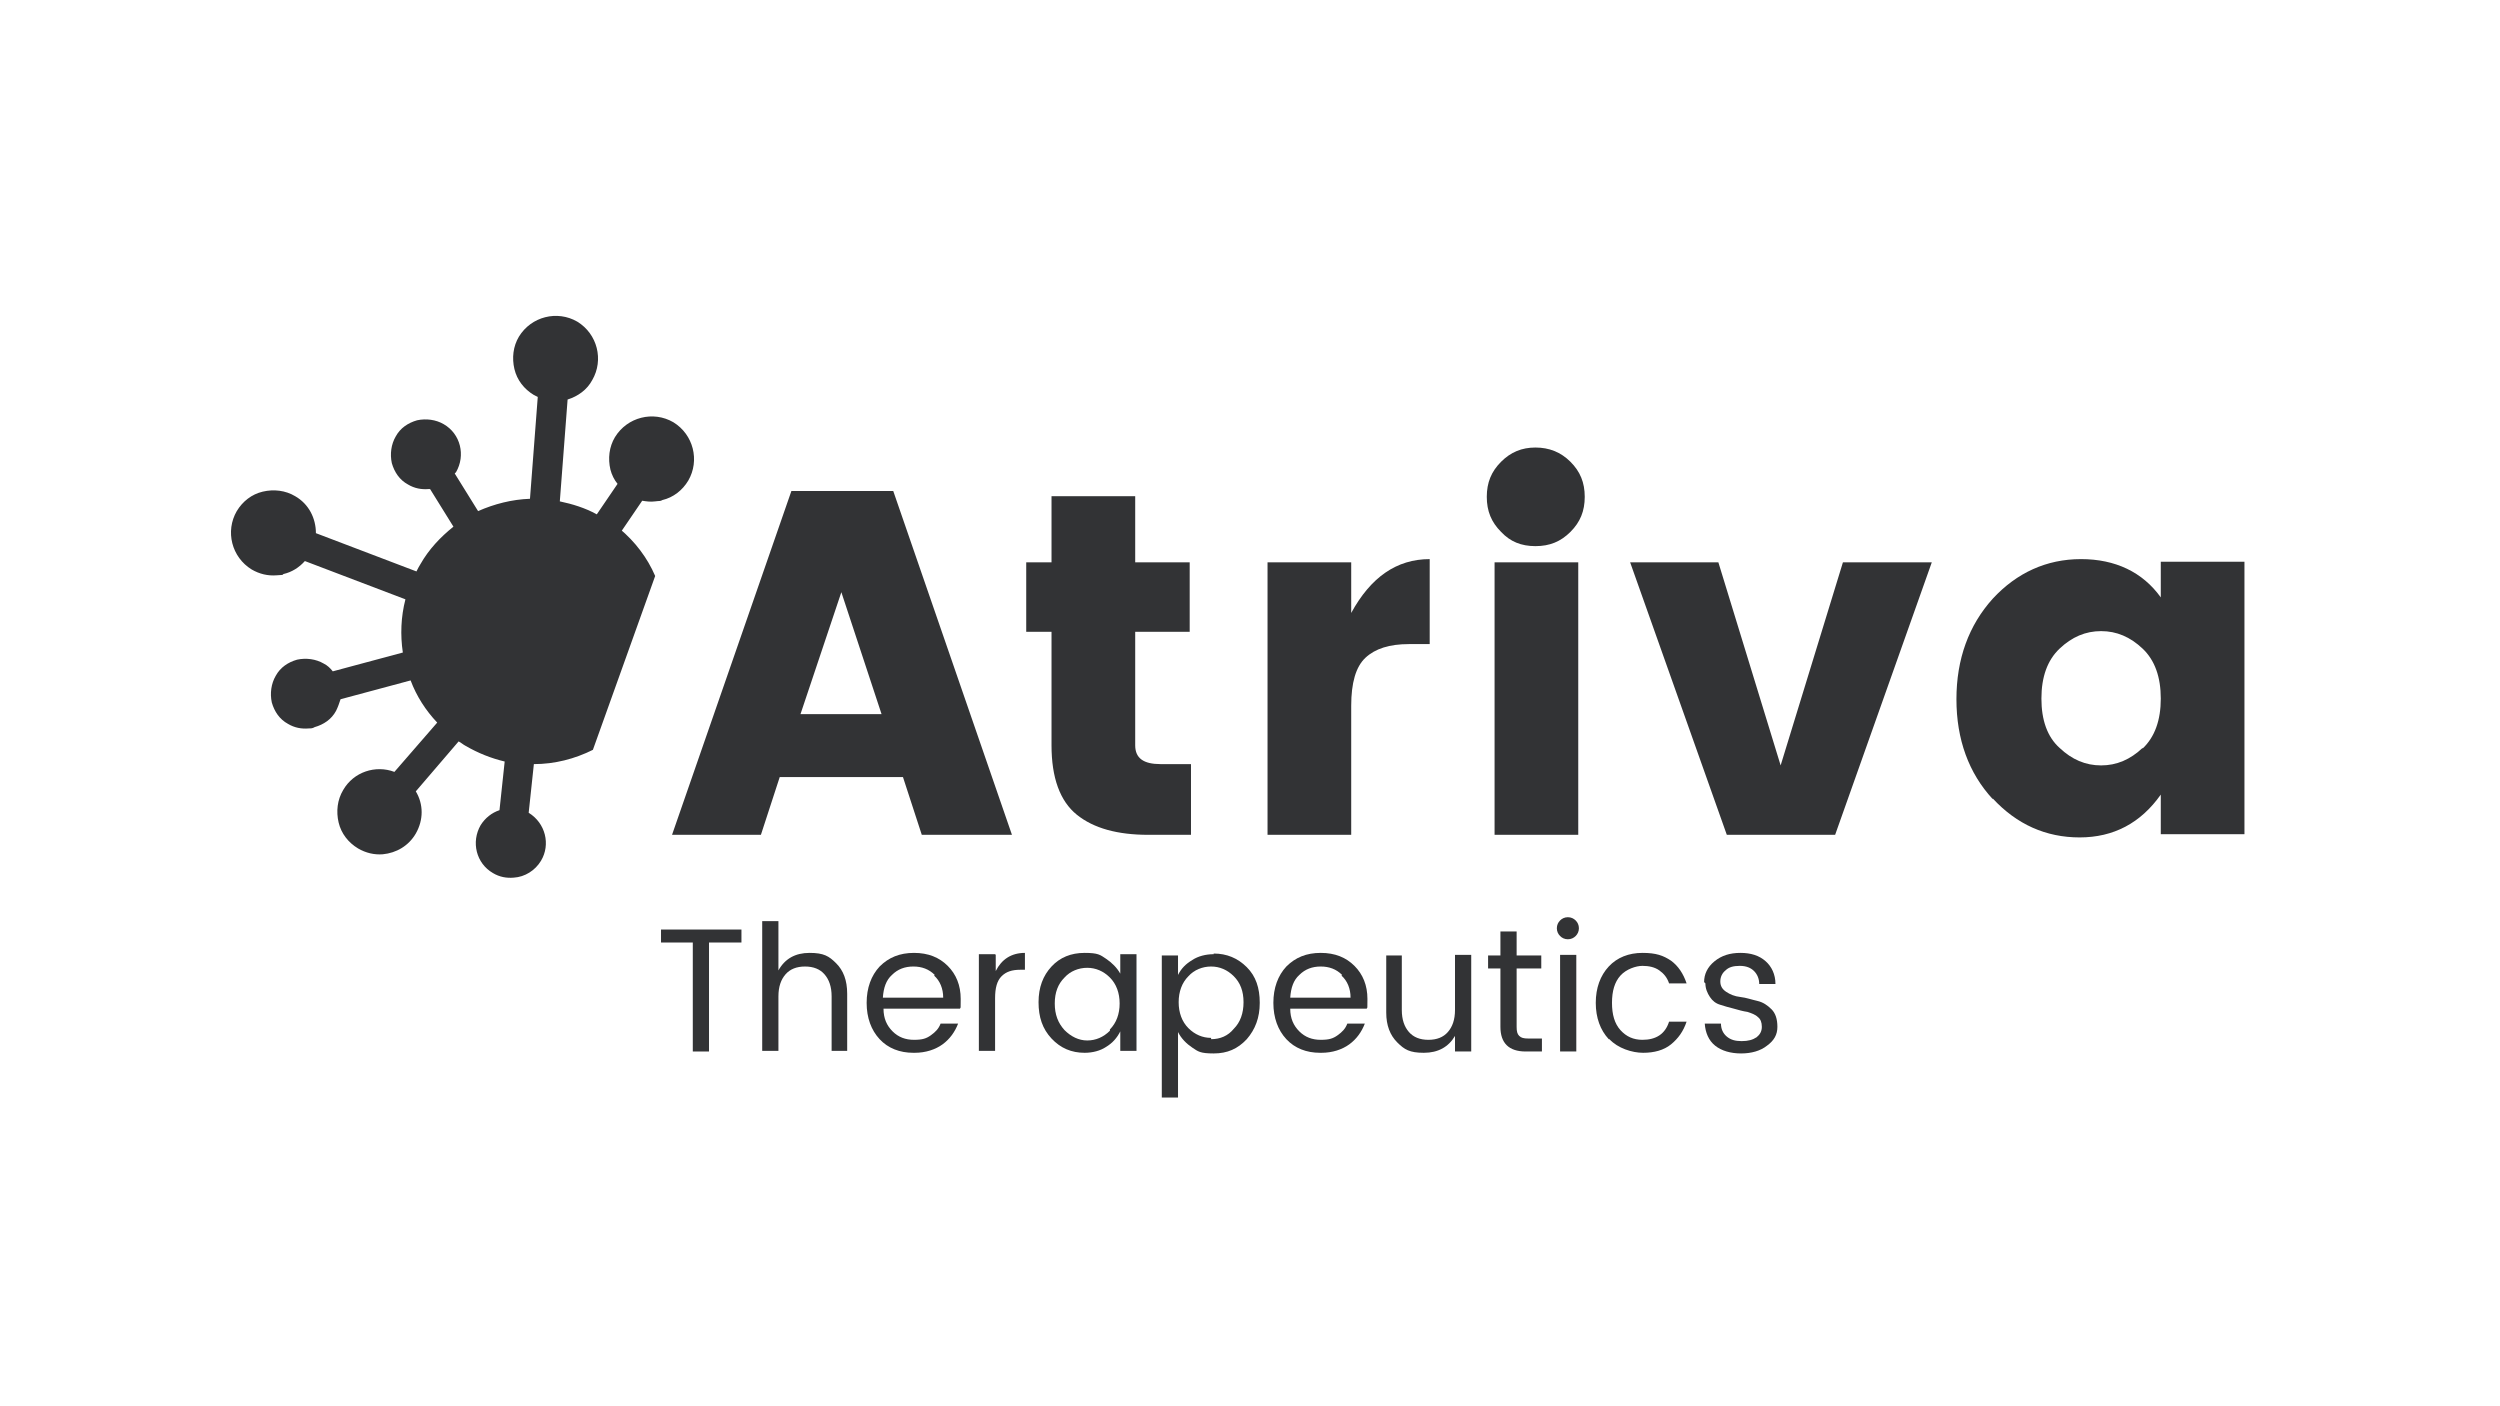
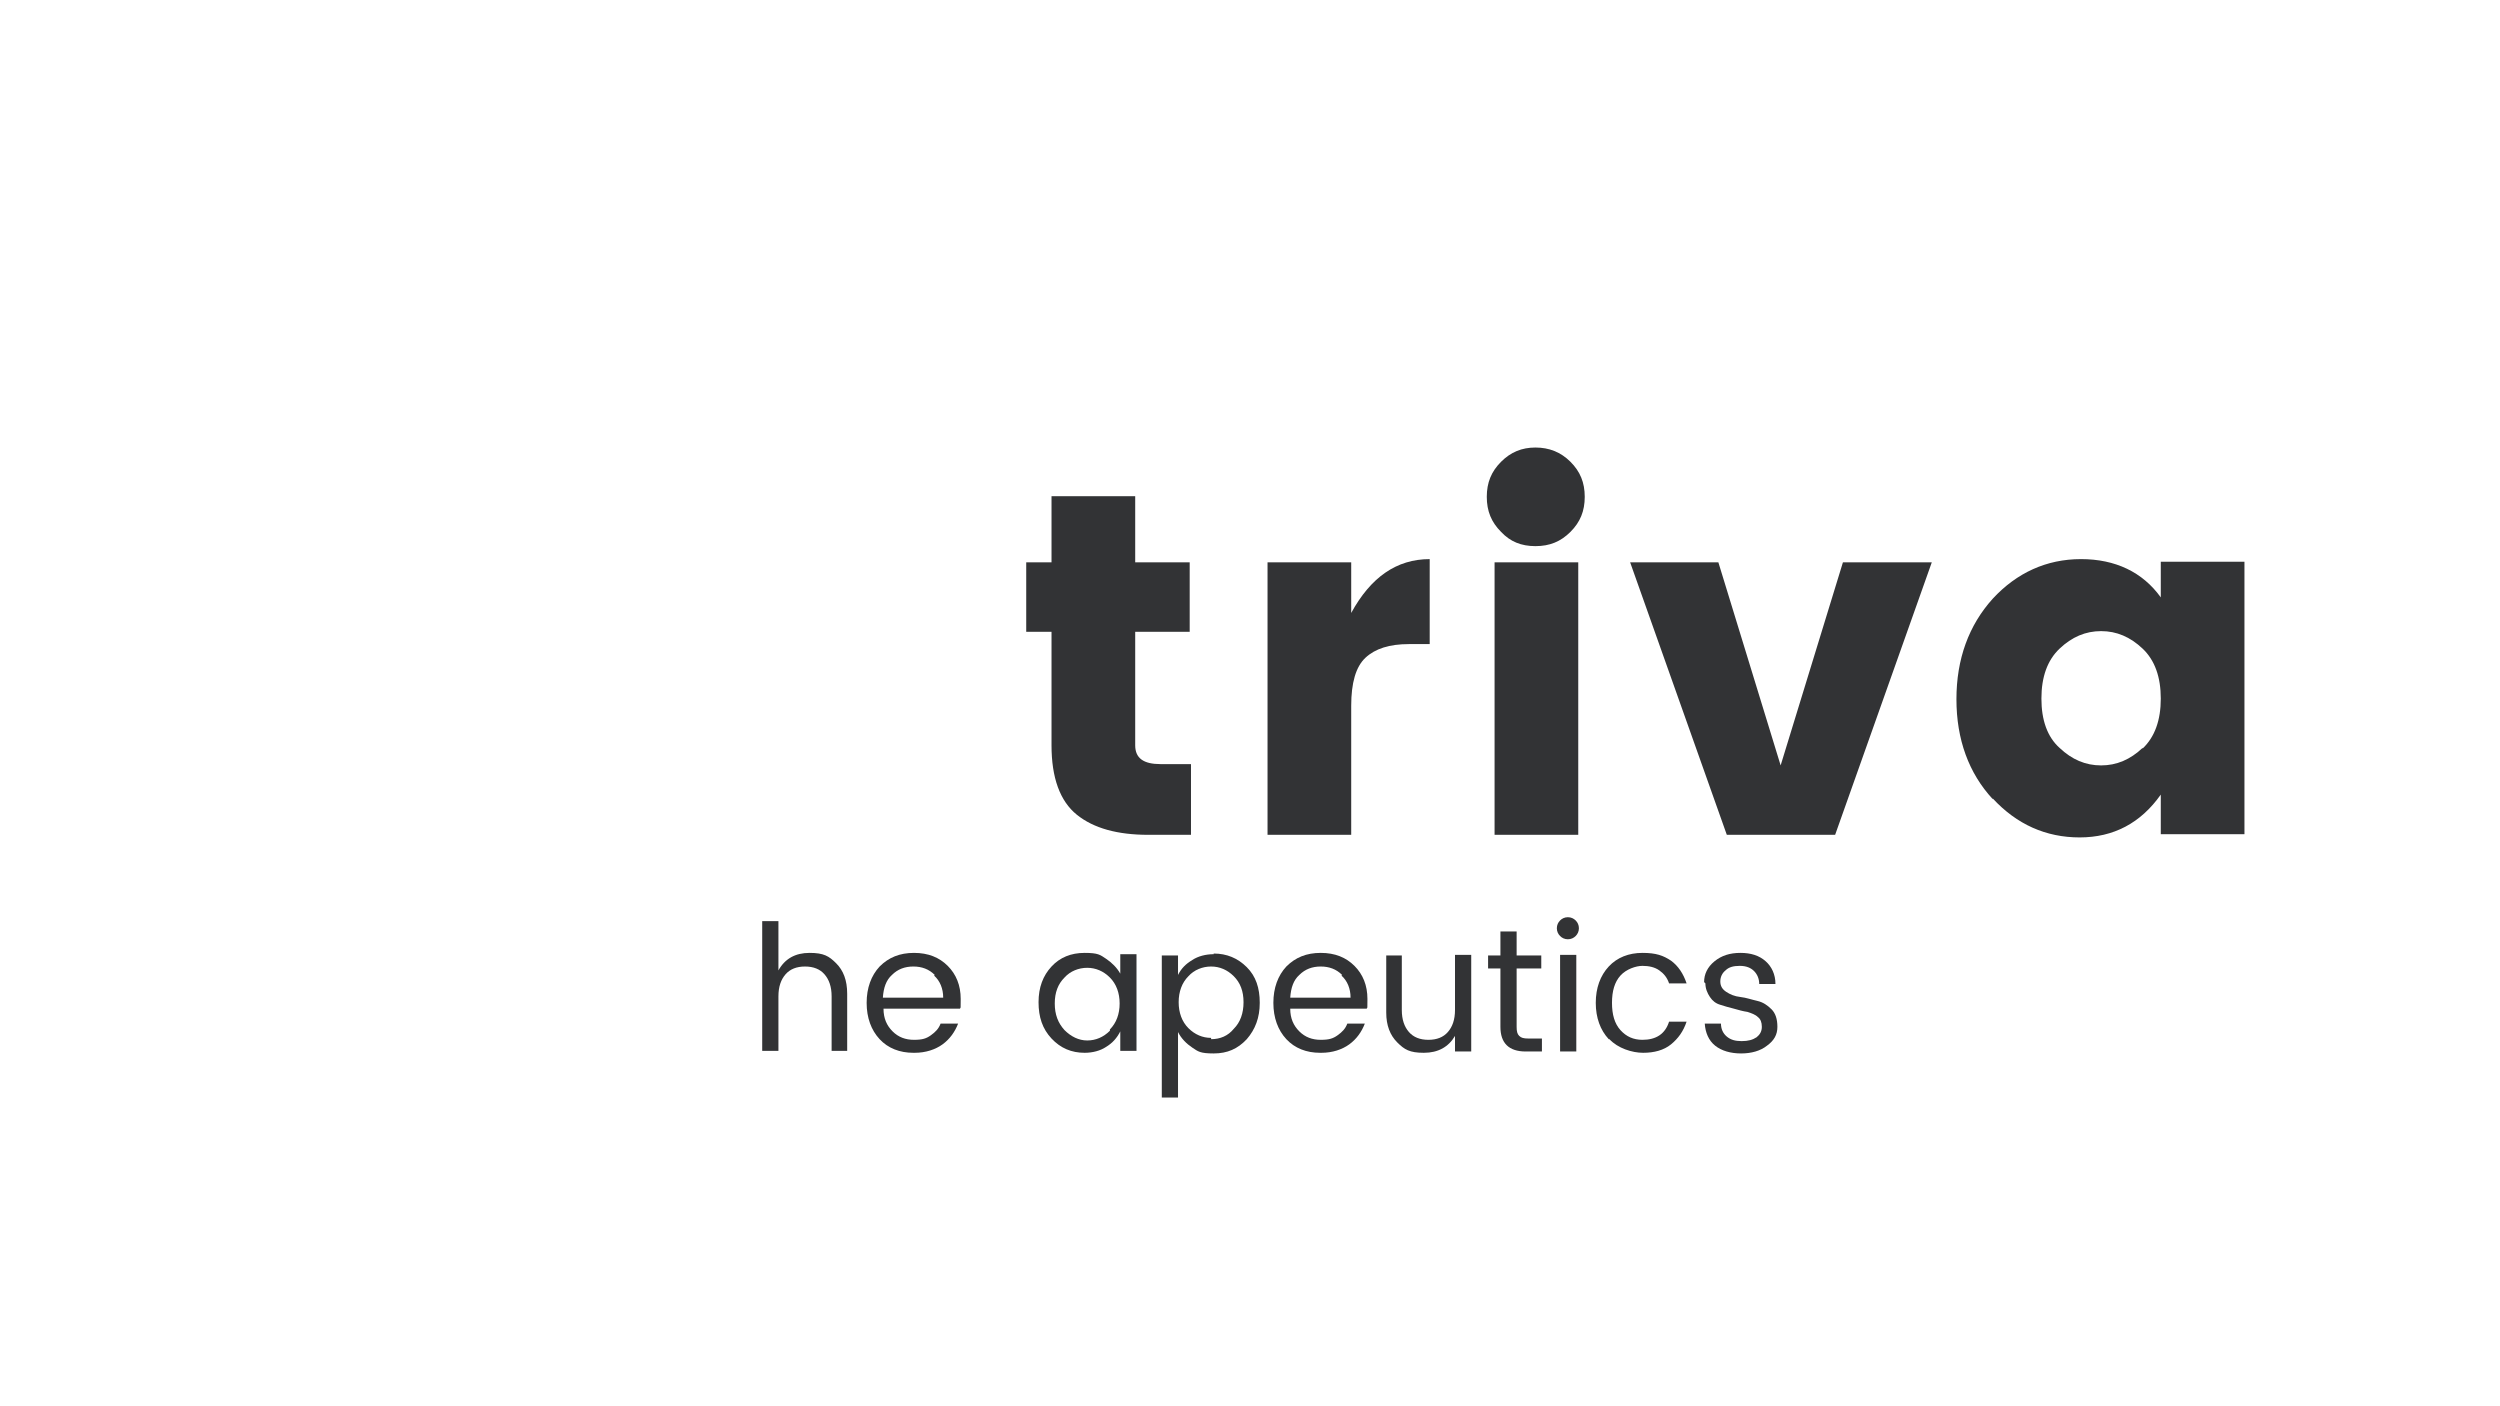
<svg xmlns="http://www.w3.org/2000/svg" width="1920" height="1080" viewBox="0 0 1920 1080" fill="none">
  <g clip-path="url(#clip0_2639_1935)">
-     <path d="M477.267 407.974L493.209 384.557C496.198 385.056 499.686 385.554 503.173 385.056C506.661 384.557 507.159 385.056 508.653 384.059C517.123 382.066 524.097 376.586 528.581 369.112C537.548 353.668 532.566 333.739 517.123 324.272C501.679 315.304 481.751 320.286 472.285 335.731C467.802 343.205 466.805 352.173 468.798 360.643C469.794 364.628 471.787 368.614 474.278 371.604L458.336 395.02C449.368 390.038 439.405 387.049 429.939 385.056L435.917 306.834C443.888 304.343 450.863 299.361 454.849 291.888C463.816 276.443 458.834 256.514 443.39 247.047C427.946 238.079 408.019 243.062 398.553 258.507C394.069 265.98 393.073 274.948 395.066 283.418C397.058 291.888 402.539 298.863 410.011 303.347C411.008 303.845 412.004 304.343 413.001 304.841L407.022 383.063C393.073 383.561 379.622 387.049 367.167 392.529L349.232 363.632C349.232 363.632 349.73 363.134 350.228 362.636C357.701 349.682 353.716 333.24 340.763 325.767C334.785 322.279 327.312 321.283 320.337 322.778C313.362 324.77 307.384 328.756 303.897 335.233C300.409 341.212 299.413 348.685 300.908 355.66C302.9 362.636 306.886 368.614 313.362 372.102C318.344 375.091 323.824 376.088 329.304 375.589C329.304 375.589 329.803 375.589 330.301 375.589L348.236 404.486C338.272 412.458 329.304 421.924 322.828 433.383C321.832 434.878 320.835 436.871 319.839 438.864L242.619 409.469C242.619 398.01 237.139 387.049 226.677 381.07C219.204 376.586 210.237 375.589 201.767 377.582C193.298 379.575 186.324 385.056 181.84 392.529C172.872 407.974 177.854 427.903 193.298 437.369C199.277 440.857 205.753 442.352 212.229 441.853C218.706 441.355 216.215 441.853 217.71 440.857C224.186 439.362 229.666 435.875 234.15 430.892L311.37 460.288C307.882 473.74 307.384 487.69 309.377 501.142L255.572 515.591C253.579 513.099 251.587 511.107 248.597 509.612C242.619 506.124 235.146 505.128 228.172 506.623C221.197 508.615 215.219 512.601 211.731 519.078C208.244 525.057 207.248 532.53 208.742 539.505C210.735 546.48 214.72 552.459 221.197 555.947C226.179 558.936 231.659 559.933 237.139 559.434C238.634 559.434 240.128 559.434 241.623 558.438C248.597 556.445 254.576 552.459 258.063 545.982C259.558 542.993 260.554 540.004 261.55 537.014L315.355 522.566C319.839 534.523 326.813 545.484 335.781 554.95L302.9 592.815C288.453 587.335 271.514 592.815 263.543 606.766C259.059 614.239 258.063 623.207 260.056 631.677C262.049 640.147 267.529 647.122 275.002 651.606C280.98 655.094 287.456 656.588 293.933 656.09C304.395 655.094 313.86 649.613 319.341 640.147C325.319 629.684 325.319 617.727 319.341 607.762L352.221 569.399C354.214 570.395 355.709 571.89 357.701 572.886C367.167 578.367 377.131 582.353 387.593 584.844L383.607 622.211C377.629 624.204 372.647 628.189 369.16 633.67C361.687 646.624 365.672 663.065 378.625 670.539C383.607 673.528 389.087 674.524 394.567 674.026C403.037 673.528 411.008 668.546 415.492 661.072C422.964 648.617 418.979 632.175 406.026 624.204L410.011 586.837C425.954 586.837 441.397 582.851 455.347 575.876L503.173 442.352C497.195 428.401 487.729 415.946 475.773 405.981L477.267 407.974Z" fill="#323335" />
-     <path d="M507.657 723.849V713.884H569.433V723.849H544.523V807.55H532.068V723.849H507.159H507.657Z" fill="#323335" />
    <path d="M597.83 707.407V745.272C602.811 736.304 610.783 731.82 621.743 731.82C632.703 731.82 636.688 734.311 642.169 739.792C647.649 745.272 650.638 752.746 650.638 763.208V807.052H638.681V765.201C638.681 757.728 636.688 752.247 633.201 748.262C629.714 744.276 624.732 742.283 618.255 742.283C611.779 742.283 606.797 744.276 603.31 748.262C599.822 752.247 597.83 757.728 597.83 765.201V807.052H585.375V707.407H597.83Z" fill="#323335" />
    <path d="M701.453 808.547C690.991 808.547 682.024 805.059 675.547 798.084C669.071 791.109 665.583 781.643 665.583 770.183C665.583 758.724 669.071 749.258 675.547 742.283C682.522 735.308 690.991 731.82 701.951 731.82C712.912 731.82 721.381 735.308 727.857 741.785C734.334 748.261 737.821 756.731 737.821 767.194C737.821 777.657 737.821 772.176 737.323 774.667H678.536C678.536 782.141 681.027 787.621 685.511 792.105C689.995 796.589 695.475 798.582 701.951 798.582C708.428 798.582 711.417 797.586 714.904 795.095C718.392 792.603 720.883 790.112 722.377 786.127H735.828C733.337 792.603 729.352 798.084 723.872 802.07C718.392 806.056 710.919 808.547 702.45 808.547H701.453ZM717.894 748.76C713.41 744.276 707.93 742.283 701.453 742.283C694.977 742.283 689.497 744.276 685.013 748.76C680.529 752.745 678.536 758.724 678.038 766.198H724.37C724.37 759.222 721.879 753.244 717.395 749.258L717.894 748.76Z" fill="#323335" />
-     <path d="M764.724 733.315V745.77C769.207 736.802 776.68 731.82 787.142 731.82V744.774H783.655C777.178 744.774 772.695 746.269 769.207 749.756C765.72 753.244 764.225 758.724 764.225 766.696V807.052H751.771V732.817H764.225L764.724 733.315Z" fill="#323335" />
    <path d="M807.568 797.586C800.593 790.112 797.604 781.144 797.604 769.685C797.604 758.226 801.092 749.258 807.568 742.283C814.045 735.308 822.514 731.82 832.976 731.82C843.438 731.82 844.932 733.315 849.416 736.304C853.9 739.293 857.885 743.279 860.376 747.763V732.817H872.831V807.052H860.376V792.105C857.885 797.087 854.398 801.073 849.416 804.063C844.932 807.052 838.954 808.547 832.976 808.547C823.012 808.547 814.543 805.059 807.568 797.586ZM852.405 790.611C857.387 785.628 859.878 778.653 859.878 770.682C859.878 762.71 857.387 755.735 852.405 750.753C847.423 745.77 841.445 743.279 834.969 743.279C828.492 743.279 822.016 745.77 817.532 750.753C812.55 755.735 810.059 762.212 810.059 770.682C810.059 779.151 812.55 785.628 817.532 791.109C822.514 796.091 828.492 799.08 834.969 799.08C841.445 799.08 847.423 796.589 852.405 791.607V790.611Z" fill="#323335" />
    <path d="M932.116 732.318C942.08 732.318 950.549 735.806 957.524 742.781C964.498 749.756 967.487 758.724 967.487 770.183C967.487 781.643 964 790.611 957.524 798.084C950.549 805.557 942.578 809.045 932.116 809.045C921.654 809.045 920.159 807.55 915.675 804.561C911.192 801.572 907.206 797.586 904.715 792.604V842.924H892.26V733.813H904.715V748.76C907.206 743.778 910.694 740.29 915.675 737.301C920.159 734.311 926.138 732.817 932.116 732.817V732.318ZM930.123 798.084C937.098 798.084 943.076 795.593 947.56 790.112C952.542 785.13 955.033 778.155 955.033 769.685C955.033 761.215 952.542 754.738 947.56 749.756C942.578 744.774 936.599 742.283 930.123 742.283C923.647 742.283 917.17 744.774 912.686 749.756C907.704 754.738 905.213 761.714 905.213 769.685C905.213 777.657 907.704 784.632 912.686 789.614C917.668 794.596 923.647 797.088 930.123 797.088V798.084Z" fill="#323335" />
    <path d="M1013.82 808.547C1003.36 808.547 994.39 805.059 987.913 798.084C981.437 791.109 977.949 781.643 977.949 770.183C977.949 758.724 981.437 749.258 987.913 742.283C994.888 735.308 1003.36 731.82 1014.32 731.82C1025.28 731.82 1033.75 735.308 1040.22 741.785C1046.7 748.261 1050.19 756.731 1050.19 767.194C1050.19 777.657 1050.19 772.176 1049.69 774.667H990.902C990.902 782.141 993.393 787.621 997.877 792.105C1002.36 796.589 1007.84 798.582 1014.32 798.582C1020.79 798.582 1023.78 797.586 1027.27 795.095C1030.76 792.603 1033.25 790.112 1034.74 786.127H1048.19C1045.7 792.603 1041.72 798.084 1036.24 802.07C1030.76 806.056 1023.28 808.547 1014.82 808.547H1013.82ZM1030.76 748.76C1026.27 744.276 1020.79 742.283 1014.32 742.283C1007.84 742.283 1002.36 744.276 997.877 748.76C993.393 752.745 991.401 758.724 990.902 766.198H1037.23C1037.23 759.222 1034.74 753.244 1030.26 749.258L1030.76 748.76Z" fill="#323335" />
    <path d="M1117.44 733.315H1129.9V807.55H1117.44V795.593C1112.46 804.063 1104.49 808.547 1093.53 808.547C1082.57 808.547 1078.58 806.056 1073.1 800.575C1067.62 795.095 1064.63 787.621 1064.63 777.657V733.813H1076.59V775.664C1076.59 783.137 1078.58 788.618 1082.07 792.603C1085.56 796.589 1090.54 798.582 1097.02 798.582C1103.49 798.582 1108.48 796.589 1111.96 792.603C1115.45 788.618 1117.44 783.137 1117.44 775.664V733.813V733.315Z" fill="#323335" />
    <path d="M1174.24 797.586H1184.2V807.55H1171.75C1158.79 807.55 1152.32 801.073 1152.32 788.618V743.777H1142.85V733.813H1152.32V715.379H1164.77V733.813H1183.7V743.777H1164.77V788.618C1164.77 792.105 1165.27 794.098 1166.76 795.593C1168.26 797.088 1170.25 797.586 1173.74 797.586H1174.24Z" fill="#323335" />
    <path d="M1210.11 718.866C1208.61 720.361 1206.62 721.357 1204.13 721.357C1201.64 721.357 1199.64 720.361 1198.15 718.866C1196.66 717.372 1195.66 715.379 1195.66 712.888C1195.66 710.396 1196.66 708.404 1198.15 706.909C1199.64 705.414 1201.64 704.418 1204.13 704.418C1206.62 704.418 1208.61 705.414 1210.11 706.909C1211.6 708.404 1212.6 710.396 1212.6 712.888C1212.6 715.379 1211.6 717.372 1210.11 718.866ZM1198.15 807.55V733.315H1210.6V807.55H1198.15Z" fill="#323335" />
    <path d="M1235.51 798.084C1229.04 791.109 1225.55 781.643 1225.55 770.183C1225.55 758.724 1229.04 749.258 1235.51 742.283C1241.99 735.308 1250.96 731.82 1261.42 731.82C1271.88 731.82 1277.36 733.813 1283.34 737.799C1288.82 741.785 1292.81 747.763 1295.3 755.237H1281.85C1280.35 750.753 1277.86 747.763 1274.37 745.272C1270.89 742.781 1266.4 741.785 1261.42 741.785C1256.44 741.785 1248.97 744.276 1244.48 749.258C1240 754.24 1238.01 761.215 1238.01 770.183C1238.01 779.151 1240 786.127 1244.48 791.109C1248.97 796.091 1254.45 798.582 1261.42 798.582C1271.88 798.582 1278.86 794.098 1281.85 784.632H1295.3C1292.81 792.105 1288.82 797.586 1283.34 802.07C1277.86 806.554 1270.39 808.547 1261.92 808.547C1253.45 808.547 1242.49 805.059 1236.01 798.084H1235.51Z" fill="#323335" />
    <path d="M1308.75 754.24C1308.75 748.261 1311.24 742.781 1316.72 738.297C1322.2 733.813 1328.68 731.82 1336.65 731.82C1344.62 731.82 1351.09 733.813 1356.08 738.297C1360.56 742.283 1363.55 748.261 1363.55 755.735H1351.09C1351.09 751.749 1349.6 748.261 1347.11 745.77C1344.62 743.279 1341.13 741.785 1336.15 741.785C1331.17 741.785 1327.68 742.781 1325.19 745.272C1322.7 747.265 1321.2 750.254 1321.2 753.742C1321.2 757.23 1322.7 759.721 1325.69 761.714C1328.68 763.706 1332.16 765.201 1336.65 765.699C1341.13 766.198 1345.12 767.692 1349.6 768.689C1354.08 769.685 1357.57 772.176 1360.56 775.166C1363.55 778.155 1365.04 782.639 1365.04 788.618C1365.04 794.596 1362.55 799.08 1357.07 803.066C1352.09 807.052 1345.12 809.045 1337.15 809.045C1329.17 809.045 1322.2 807.052 1317.22 803.066C1312.24 799.08 1309.74 793.102 1309.25 786.127H1321.7C1321.7 790.112 1323.2 793.6 1326.19 796.091C1329.17 798.582 1332.66 799.579 1337.64 799.579C1342.63 799.579 1346.11 798.582 1349.1 796.589C1351.59 794.596 1353.09 792.105 1353.09 788.618C1353.09 785.13 1352.09 782.639 1350.1 781.144C1348.11 779.151 1345.12 778.155 1342.13 777.158C1338.64 776.66 1335.15 775.664 1331.67 774.667C1327.68 773.671 1324.19 772.675 1321.2 771.678C1317.72 770.682 1315.22 768.689 1313.23 765.699C1311.24 762.71 1309.74 759.222 1309.74 755.237L1308.75 754.24Z" fill="#323335" />
-     <path d="M707.93 641.143L693.482 596.801H598.826L584.378 641.143H516.126L607.793 377.084H686.009L777.178 641.143H708.428H707.93ZM614.768 548.473H677.042L646.154 454.807L614.768 548.473Z" fill="#323335" />
    <path d="M891.762 586.837H914.679V641.143H881.798C858.383 641.143 839.95 636.161 826.997 625.698C814.044 615.235 807.568 597.299 807.568 572.388V485.199H788.138V431.889H807.568V381.07H871.835V431.889H913.683V485.199H871.835V572.388C871.835 582.353 878.311 586.837 891.264 586.837H891.762Z" fill="#323335" />
    <path d="M1037.73 431.889V470.75C1052.68 443.348 1072.61 429.397 1098.01 429.397V494.665H1082.07C1067.13 494.665 1056.17 498.153 1048.69 505.128C1041.22 512.103 1037.73 524.558 1037.73 541.996V641.143H973.466V431.889H1037.73Z" fill="#323335" />
    <path d="M1206.12 408.472C1198.65 415.945 1190.18 419.433 1179.22 419.433C1168.26 419.433 1159.79 415.945 1152.81 408.472C1145.34 400.999 1141.85 392.529 1141.85 381.568C1141.85 370.607 1145.34 362.137 1152.81 354.664C1160.29 347.19 1168.76 343.703 1179.22 343.703C1189.68 343.703 1198.65 347.19 1206.12 354.664C1213.59 362.137 1217.08 370.607 1217.08 381.568C1217.08 392.529 1213.59 400.999 1206.12 408.472ZM1147.83 641.143V431.889H1212.1V641.143H1147.83Z" fill="#323335" />
    <path d="M1251.46 431.889H1319.71L1367.53 587.833L1415.36 431.889H1483.61L1409.38 641.143H1326.19L1251.95 431.889H1251.46Z" fill="#323335" />
    <path d="M1530.44 613.741C1512.01 593.812 1502.54 567.904 1502.54 537.014C1502.54 506.124 1512.01 480.216 1530.44 459.789C1548.88 439.86 1571.79 429.397 1598.2 429.397C1624.6 429.397 1645.53 439.362 1659.48 458.793V431.39H1723.74V640.645H1659.48V610.253C1644.03 632.175 1623.11 643.136 1597.2 643.136C1571.3 643.136 1548.88 633.171 1530.44 613.242V613.741ZM1645.53 574.879C1654.99 565.911 1659.48 552.957 1659.48 536.516C1659.48 520.074 1654.99 507.121 1645.53 498.152C1636.06 489.184 1625.6 484.7 1613.64 484.7C1601.68 484.7 1591.22 489.184 1581.76 498.152C1572.29 507.121 1567.81 520.074 1567.81 536.516C1567.81 552.957 1572.29 565.911 1581.76 574.381C1591.22 583.349 1601.68 587.833 1613.64 587.833C1625.6 587.833 1636.06 583.349 1645.53 574.381V574.879Z" fill="#323335" />
  </g>
  <defs>
    <clipPath id="clip0_2639_1935">
      <rect width="1920" height="1080" fill="white" />
    </clipPath>
  </defs>
</svg>